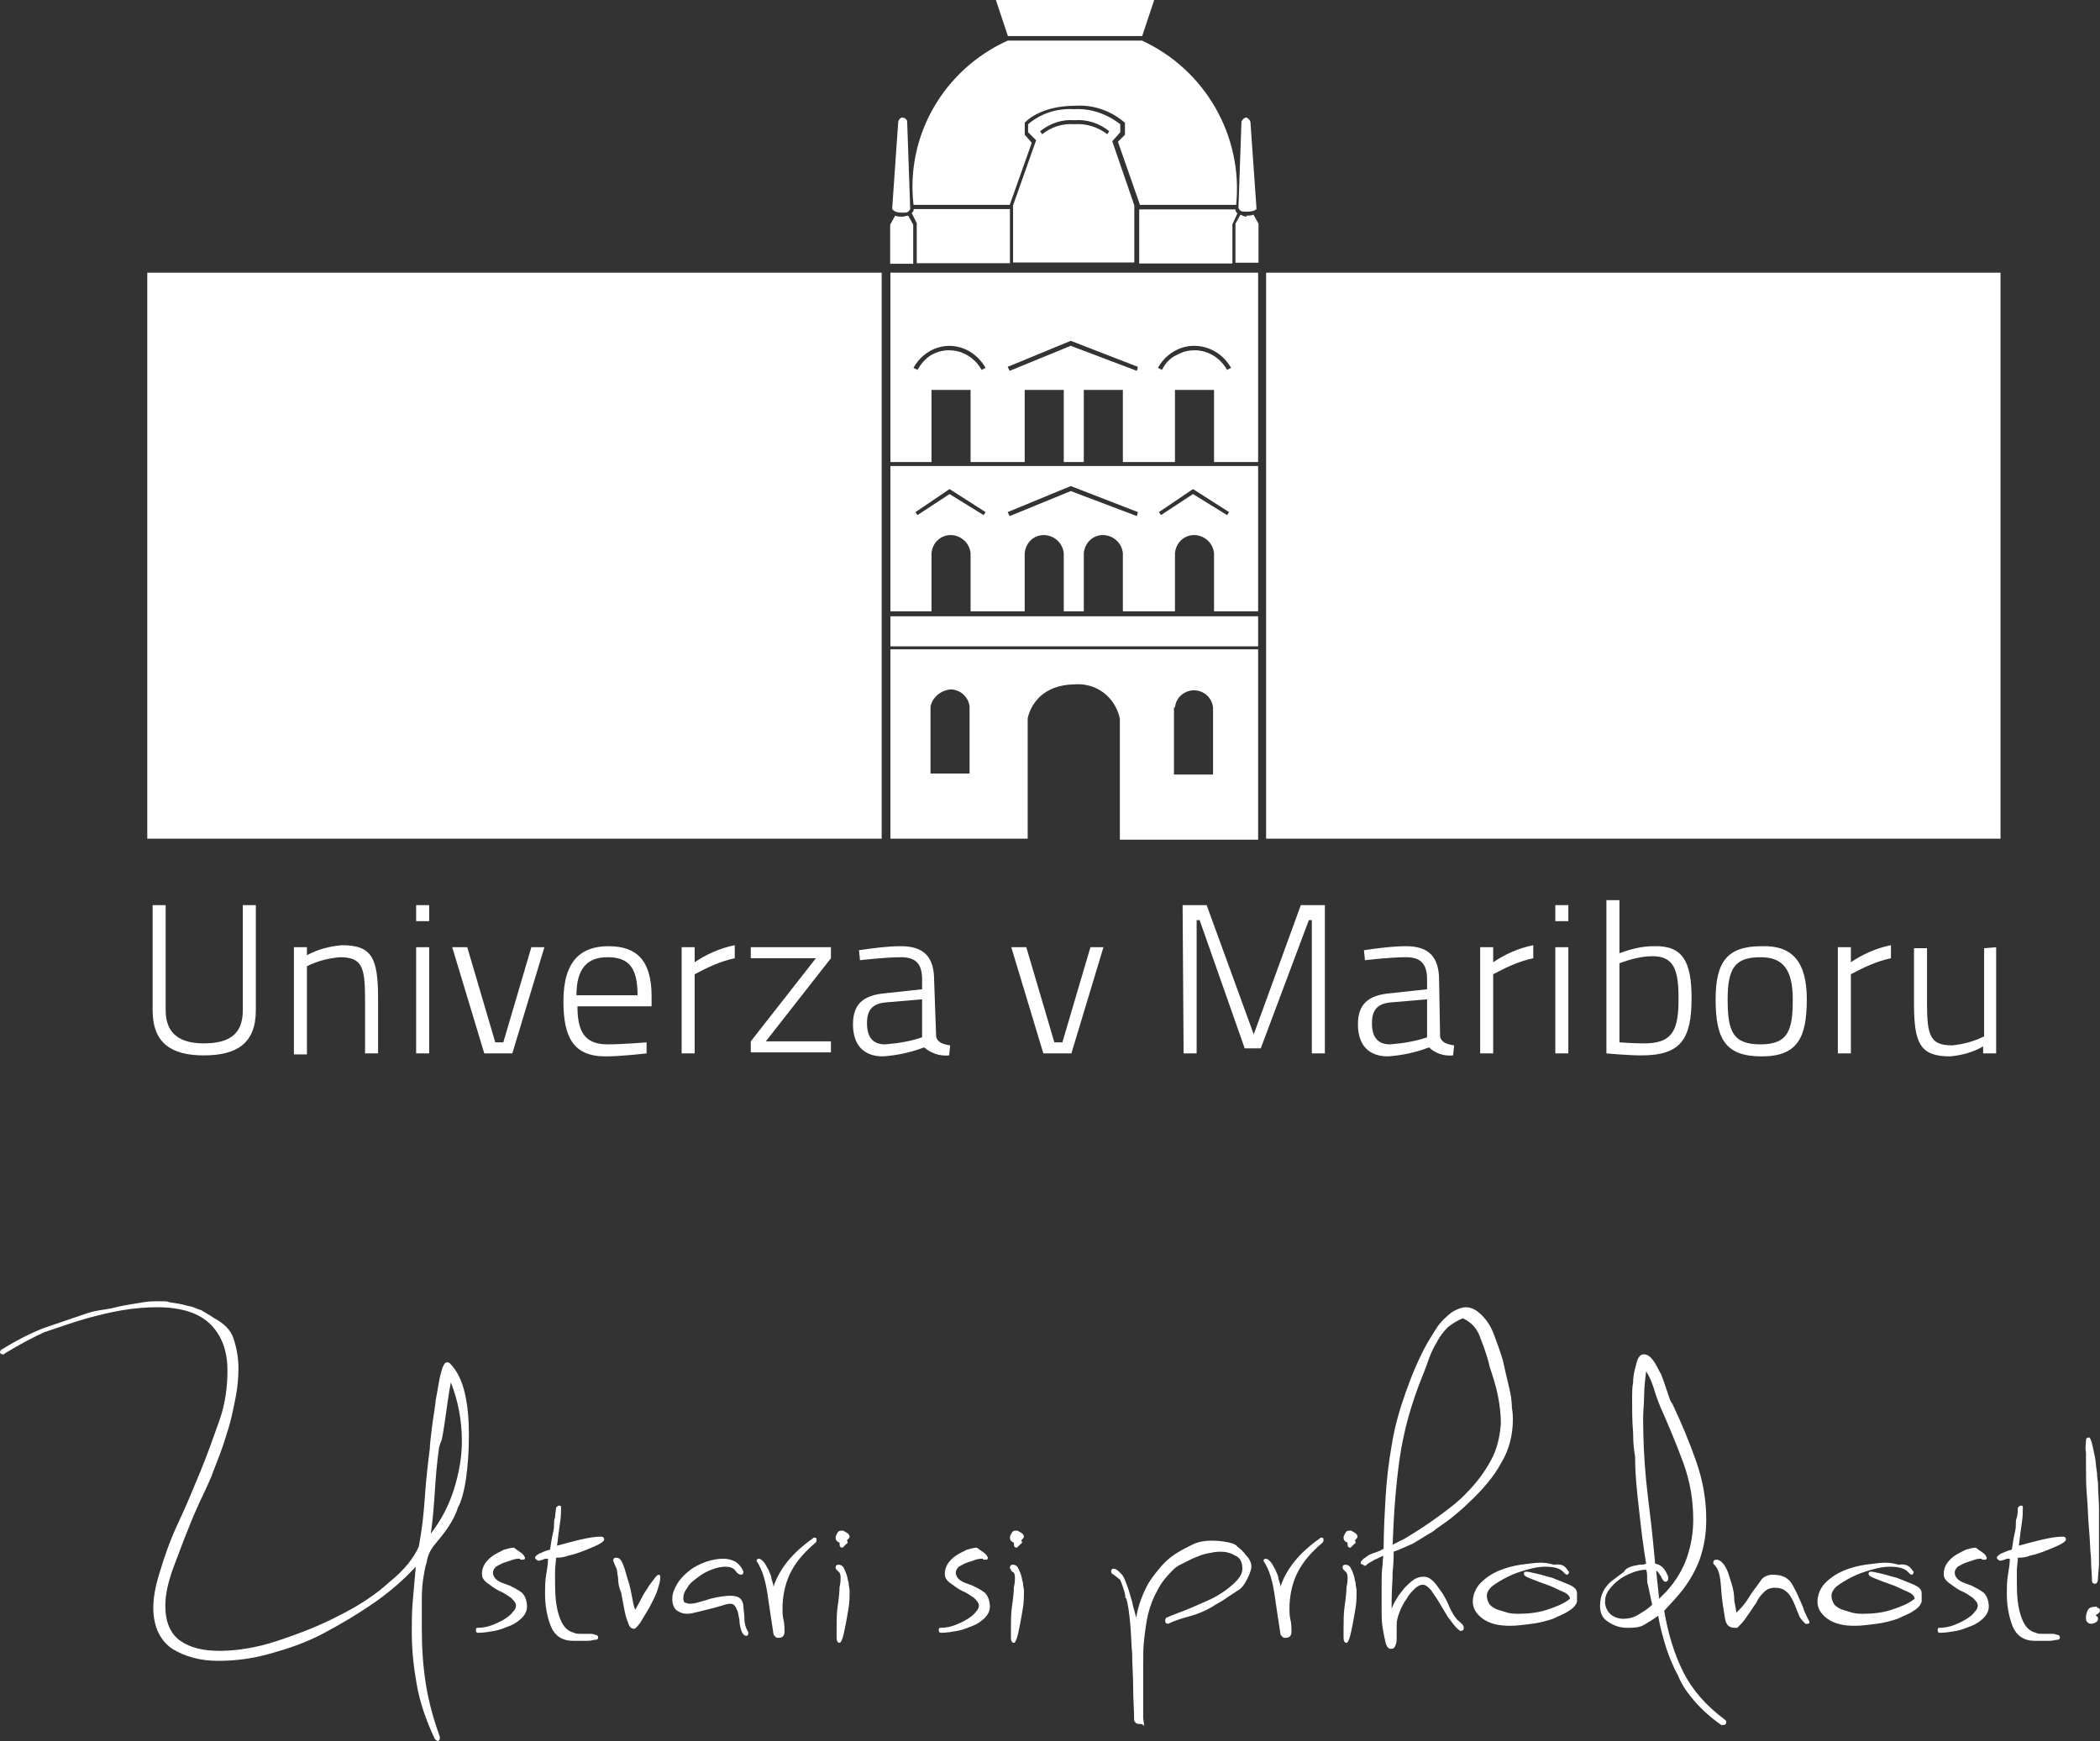
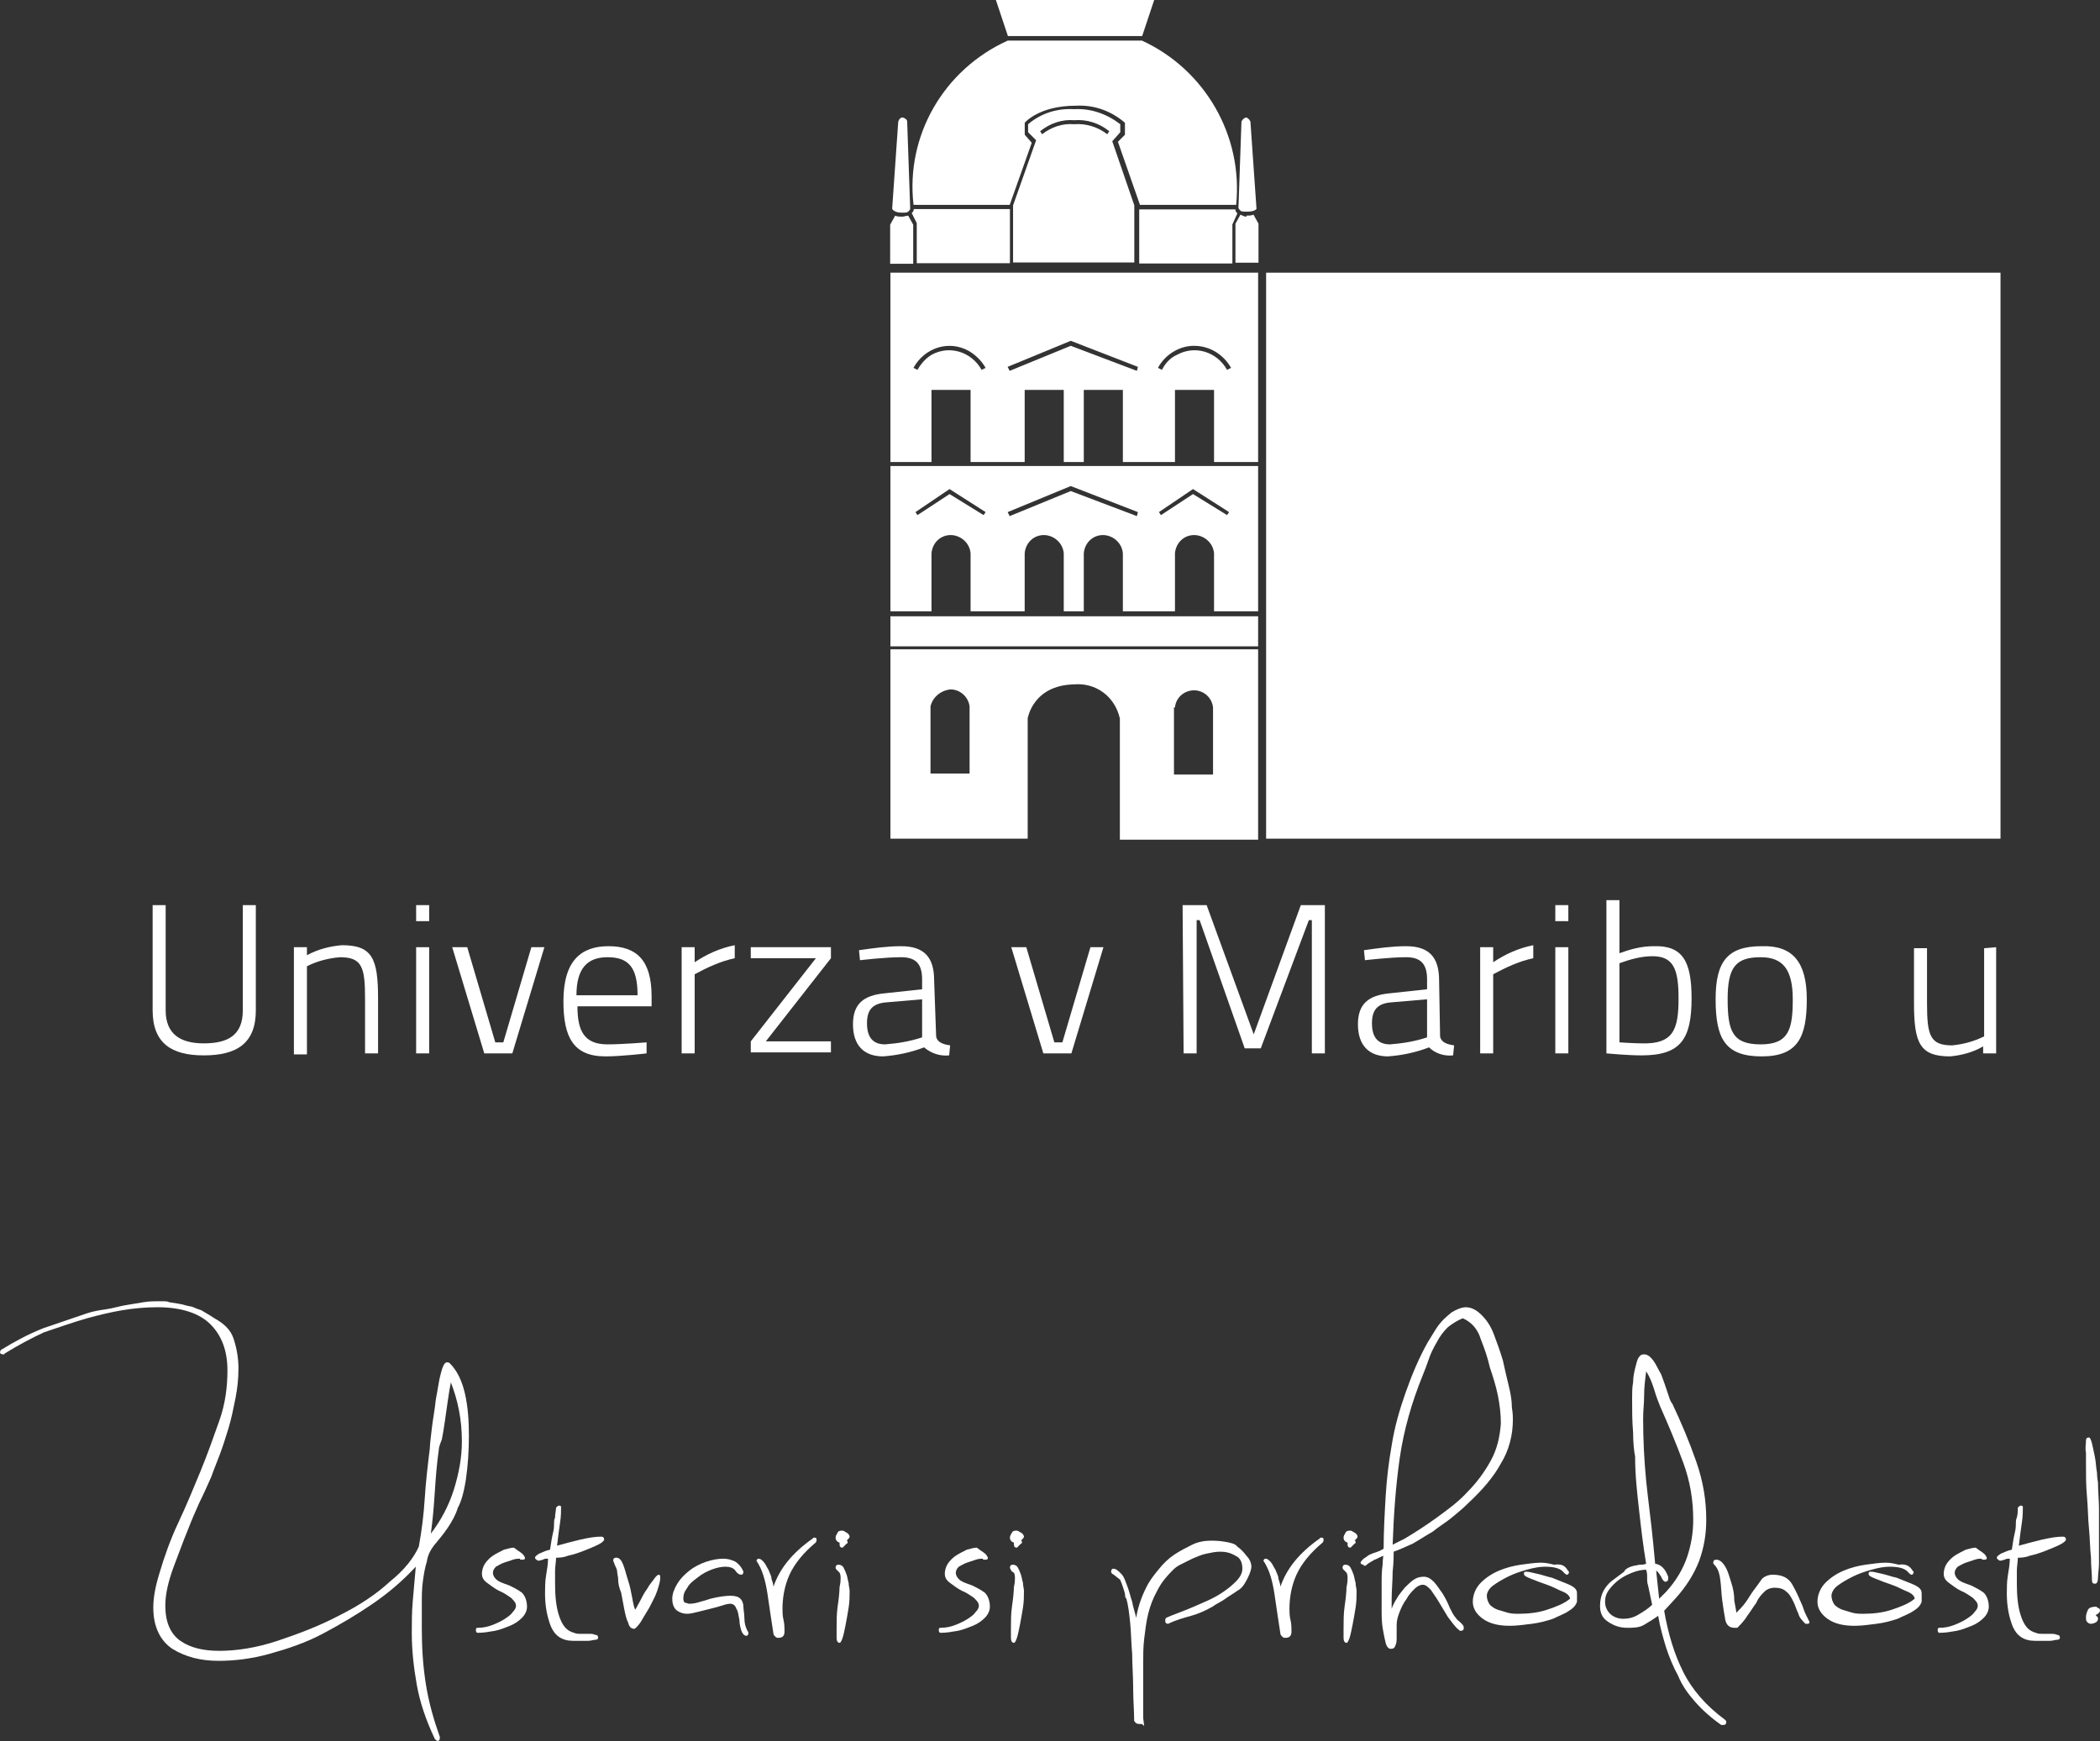
<svg xmlns="http://www.w3.org/2000/svg" version="1.1" id="Layer_1" x="0px" y="0px" viewBox="0 0 209.6 173.8" style="enable-background:new 0 0 209.6 173.8;" xml:space="preserve">
  <rect x="0" y="0" width="209.6" height="173.8" fill="#333333" stroke="none" />
  <style type="text/css">
	.st0{enable-background:new    ;}
	.st1{fill:#FFFFFF;}
</style>
  <g class="st0">
    <path class="st1" d="M0.5,135.1c0,0-0.1,0.1-0.1,0.1H0.3c-0.2,0-0.3-0.1-0.3-0.2s0.1-0.3,0.2-0.3c1.3-0.8,2.6-1.5,4.1-2.1   c1.5-0.5,2.9-1,4.4-1.5c0.6-0.2,1.2-0.3,1.9-0.4c0.7-0.1,1.3-0.3,1.9-0.4c0.6-0.1,1.2-0.2,1.8-0.3c0.6-0.1,1.1-0.1,1.5-0.1   c0.2,0,0.3,0,0.5,0c0.2,0,0.4,0,0.6,0.1c0.7,0.1,1.3,0.2,1.6,0.3c0.3,0.1,0.6,0.1,0.8,0.2c0.2,0.1,0.5,0.2,0.8,0.3   c0.3,0.2,0.7,0.4,1.3,0.8c0.9,0.5,1.6,1.1,1.9,2c0.3,0.9,0.5,1.9,0.5,3c0,1-0.1,2-0.3,3c-0.2,1-0.4,2-0.7,3c-0.3,1-0.6,1.9-0.9,2.7   c-0.3,0.8-0.6,1.5-0.8,2.1c-0.4,0.9-0.8,1.8-1.2,2.6c-0.4,0.9-0.8,1.8-1.1,2.6c-0.5,1.2-1,2.6-1.5,3.9c-0.5,1.4-0.8,2.6-0.8,3.8   c0,1.6,0.5,2.8,1.5,3.5c1,0.7,2.3,1,3.9,1c1.7,0,3.7-0.3,5.8-1c2.1-0.7,4.2-1.5,6.1-2.5c2-1,3.7-2.1,5.1-3.4   c1.5-1.2,2.4-2.4,2.9-3.5c0.3-1.6,0.5-3.3,0.6-4.9c0.1-1.6,0.3-3.3,0.5-4.9c0-0.4,0.1-1.1,0.2-2c0.1-0.9,0.3-1.9,0.4-2.9   c0.2-1,0.3-1.9,0.5-2.6c0.2-0.8,0.4-1.1,0.6-1.1c0.1,0,0.2,0,0.3,0.1c0.7,0.7,1.2,1.7,1.5,3c0.3,1.3,0.4,2.7,0.4,4.2   c0,1.6-0.1,3-0.3,4.4c-0.2,1.3-0.5,2.3-0.8,2.8c-0.2,0.7-0.6,1.4-1,2c-0.4,0.6-0.9,1.2-1.4,1.8c-0.3,0.4-0.6,0.9-0.7,1.6   c-0.2,0.6-0.3,1.3-0.4,2c-0.1,0.7-0.1,1.5-0.1,2.3c0,0.8,0,1.5,0,2.3c0,1.9,0.1,3.7,0.4,5.6c0.3,1.9,0.8,3.6,1.4,5.3v0.1   c0,0.2-0.1,0.3-0.2,0.3c-0.1,0-0.2-0.1-0.3-0.2c-0.9-1.9-1.5-3.7-1.8-5.4c-0.3-1.7-0.5-3.4-0.5-5.2c0-1,0-2.1,0.1-3.2   c0.1-1.1,0.2-2.2,0.3-3.4c-1.3,1.4-2.7,2.6-4.3,3.7c-1.6,1.1-3.3,2.1-5,3c-1.7,0.9-3.5,1.5-5.3,2c-1.8,0.5-3.5,0.7-5.1,0.7   c-1.8,0-3.3-0.4-4.6-1.2c-1.2-0.8-1.9-2.2-1.9-4.1c0-1,0.2-2.1,0.6-3.4c0.5-1.7,1.1-3.4,1.9-5.1c0.8-1.7,1.5-3.4,2.2-5.1   c0.7-1.7,1.3-3.4,1.9-5.1s0.8-3.4,0.8-5c0-2-0.6-3.5-1.7-4.6c-1.1-1.1-2.9-1.7-5.3-1.7c-1.1,0-2.3,0.1-3.5,0.3   c-1.2,0.2-2.4,0.5-3.5,0.8c-1.4,0.4-2.8,0.9-4.3,1.4C3.1,133.6,1.8,134.3,0.5,135.1z M43.8,144.7c-0.2,1.4-0.3,2.7-0.4,4.2   s-0.2,2.8-0.4,4.2c1-1.3,1.8-2.8,2.3-4.4c0.5-1.6,0.8-3.2,0.8-4.8c0-2.2-0.4-4.1-1.1-5.9c-0.1,0.5-0.2,1.1-0.3,1.8   c-0.1,0.7-0.2,1.4-0.3,2.1c-0.1,0.7-0.2,1.3-0.3,1.8C43.9,144.2,43.8,144.5,43.8,144.7z" />
    <path class="st1" d="M52.3,155.3C52.3,155.4,52.3,155.4,52.3,155.3c0,0.1,0.1,0.1,0.1,0.2c0,0.2-0.1,0.2-0.3,0.2   c-0.2,0-0.2,0-0.2-0.1c-0.2,0-0.4,0-0.7,0.1c-0.3,0.1-0.6,0.2-0.9,0.3s-0.6,0.3-0.8,0.4c-0.2,0.2-0.3,0.4-0.3,0.6   c0,0.3,0.2,0.6,0.5,0.8s0.7,0.3,1.2,0.5c0.4,0.2,0.8,0.4,1.2,0.7c0.3,0.3,0.5,0.8,0.5,1.4c0,0.4-0.2,0.8-0.5,1.1   c-0.3,0.3-0.7,0.6-1.2,0.8c-0.5,0.2-1,0.4-1.5,0.5c-0.6,0.1-1.1,0.2-1.7,0.2c-0.2,0-0.2-0.2-0.2-0.3c0-0.2,0.1-0.2,0.2-0.2   c0.5,0,1-0.1,1.5-0.3s0.9-0.4,1.2-0.6c0.3-0.2,0.6-0.4,0.8-0.7c0.2-0.2,0.3-0.4,0.3-0.6c0-0.3-0.2-0.5-0.5-0.8   c-0.3-0.2-0.7-0.5-1.2-0.7c-0.4-0.2-0.8-0.5-1.2-0.8s-0.5-0.6-0.5-0.9c0-0.3,0.1-0.7,0.3-1c0.2-0.3,0.5-0.6,0.8-0.8   c0.3-0.2,0.7-0.4,1.1-0.6c0.4-0.1,0.7-0.2,1-0.2C51.8,154.9,52.1,155,52.3,155.3z" />
    <path class="st1" d="M55.5,150.5c0.1-0.1,0.2-0.2,0.3-0.2c0.2,0,0.2,0.1,0.2,0.2c0,0.3,0,0.9-0.1,1.5c-0.1,0.7-0.2,1.4-0.3,2.3   c0.7-0.2,1.5-0.4,2.3-0.6c0.9-0.2,1.5-0.3,2.1-0.3c0.2,0,0.3,0.1,0.3,0.3c0,0.1-0.2,0.3-0.6,0.5c-0.4,0.2-0.9,0.4-1.4,0.6   c-0.5,0.2-1.1,0.4-1.6,0.5c-0.5,0.2-0.9,0.2-1.2,0.2c0,0.4-0.1,0.9-0.1,1.3c0,0.4,0,0.9,0,1.3c0,1.2,0.1,2.3,0.4,3.2   c0.3,0.9,0.7,1.5,1.5,1.7c0.2,0.1,0.4,0.1,0.6,0.1c0.3,0,0.5,0,0.8,0c0.3,0,0.5,0,0.7,0.1c0.2,0,0.3,0.1,0.3,0.3   c0,0.1-0.1,0.2-0.3,0.2c-0.2,0-0.4,0.1-0.7,0.1c-0.3,0-0.6,0-0.8,0s-0.5,0-0.7,0c-1.1,0-1.8-0.5-2.2-1.4c-0.4-1-0.6-2.1-0.6-3.3   c0-0.6,0-1.2,0.1-1.8c0.1-0.6,0.2-1.2,0.2-1.7c-0.2,0-0.4,0-0.5,0.1c-0.1,0-0.3,0.1-0.4,0.1h-0.1c-0.2-0.1-0.3-0.2-0.3-0.3   c0-0.1,0.1-0.2,0.4-0.4c0.3-0.1,0.6-0.3,1.1-0.4c0.1-0.7,0.2-1.3,0.3-1.7c0.1-0.4,0.1-0.7,0.1-0.9c0-0.2,0-0.4,0.1-0.6   C55.4,151.1,55.5,150.8,55.5,150.5z" />
    <path class="st1" d="M61.7,157.7c0-0.3-0.1-0.6-0.1-0.8c0-0.2-0.1-0.4-0.2-0.6c-0.1-0.2-0.1-0.3-0.2-0.5c0-0.2,0.1-0.3,0.3-0.3   c0.3,0,0.5,0.2,0.7,0.7c0.2,0.5,0.3,1,0.5,1.6c0.2,0.6,0.3,1.2,0.4,1.7c0.1,0.6,0.2,1,0.3,1.2c0.1-0.2,0.3-0.5,0.5-0.9   c0.2-0.4,0.4-0.8,0.7-1.2c0.2-0.4,0.5-0.7,0.7-1c0.2-0.3,0.4-0.4,0.4-0.4c0.2,0,0.2,0.1,0.2,0.3c0,0.3-0.1,0.7-0.3,1.3   c-0.2,0.6-0.5,1.1-0.8,1.7c-0.3,0.5-0.6,1-0.9,1.5c-0.3,0.4-0.5,0.6-0.6,0.6c-0.3,0-0.5-0.2-0.6-0.6c-0.2-0.4-0.3-0.9-0.4-1.4   c-0.1-0.5-0.2-1.1-0.3-1.6C61.8,158.5,61.7,158.1,61.7,157.7z" />
    <path class="st1" d="M74.2,156.9c0,0.2-0.1,0.3-0.2,0.3c-0.2,0-0.4-0.1-0.6-0.4c-0.2-0.3-0.6-0.4-1-0.4c-0.4,0-0.9,0.1-1.4,0.3   c-0.5,0.2-0.9,0.4-1.4,0.8c-0.4,0.3-0.8,0.6-1,1c-0.3,0.4-0.4,0.7-0.4,1.1c0,0.2,0.1,0.4,0.2,0.4c0.1,0,0.3,0.1,0.4,0.1   c0.4,0,0.8-0.1,1.1-0.2c0.4-0.1,0.7-0.2,1-0.3c0.8-0.2,1.5-0.3,2-0.3c0.5,0,0.8,0.1,1,0.3c0.2,0.2,0.3,0.5,0.3,0.8   c0,0.3,0.1,0.7,0.1,1.2c0,0.4,0.1,0.8,0.3,1.2c0,0,0.1,0.1,0.1,0.2c0,0.2-0.1,0.3-0.2,0.3c-0.2,0-0.4-0.2-0.5-0.5   c-0.1-0.3-0.2-0.7-0.2-1.1c-0.1-0.4-0.1-0.8-0.3-1.1c-0.1-0.3-0.3-0.5-0.6-0.5c-0.3,0-0.6,0.1-0.9,0.2c-0.3,0.1-0.7,0.2-1.1,0.3   c-0.4,0.1-0.8,0.2-1.2,0.3c-0.4,0.1-0.8,0.2-1.1,0.2c-0.4,0-0.7-0.1-1-0.3c-0.3-0.2-0.5-0.6-0.5-1.2c0-0.5,0.2-1,0.5-1.5   c0.3-0.5,0.7-0.9,1.2-1.3c0.5-0.4,1.1-0.7,1.7-0.9c0.6-0.2,1.2-0.3,1.7-0.3c0.4,0,0.8,0.1,1.2,0.3C73.7,156.1,74,156.4,74.2,156.9   L74.2,156.9z" />
    <path class="st1" d="M75.5,155.9c0-0.2,0.1-0.3,0.2-0.3c0.2,0,0.3,0.1,0.5,0.3c0.2,0.2,0.3,0.5,0.5,0.8c0.1,0.3,0.3,0.6,0.3,0.9   c0.1,0.3,0.2,0.6,0.2,0.8c0.6-1.8,1.9-3.4,3.9-4.8l0.1-0.1h0.1c0.2,0,0.2,0.1,0.2,0.2c0,0.1,0,0.2-0.1,0.3c-1.2,1-2.1,2.1-2.6,3.2   c-0.5,1.1-0.7,2.3-0.7,3.4c0,0.3,0,0.7,0.1,1.1c0.1,0.4,0.1,0.8,0.1,1.2c0,0.4-0.2,0.6-0.6,0.6c-0.1,0-0.2,0-0.3-0.1   c-0.1-0.1-0.2-0.2-0.2-0.3c-0.2-1.3-0.4-2.6-0.6-4c-0.2-1.3-0.5-2.4-1.1-3.3V155.9z" />
    <path class="st1" d="M84.3,154.3c-0.1,0.1-0.2,0.2-0.2,0.2c-0.2,0-0.3-0.1-0.3-0.3V154c-0.3-0.1-0.4-0.3-0.4-0.5   c0-0.2,0.1-0.3,0.2-0.5c0.1-0.2,0.3-0.2,0.5-0.2c0.1,0,0.2,0.1,0.4,0.2c0.2,0.1,0.3,0.3,0.3,0.4c0,0.1-0.1,0.2-0.3,0.4   c0,0,0.1,0,0.1,0.1c0,0.1,0,0.2-0.1,0.2L84.3,154.3z M83.5,156.7c-0.1-0.1-0.1-0.2-0.1-0.2c0-0.2,0.1-0.3,0.3-0.3   c0.2,0,0.4,0.1,0.5,0.3c0.1,0.2,0.2,0.4,0.3,0.7c0.1,0.3,0.1,0.5,0.2,0.8c0,0.3,0.1,0.6,0.1,0.8c0,0.5,0,1.1-0.1,1.7   c-0.1,0.6-0.2,1.2-0.3,1.7c-0.1,0.5-0.2,1-0.3,1.3c-0.1,0.3-0.2,0.5-0.3,0.5c-0.2,0-0.3-0.2-0.3-0.5c0-0.3,0-0.7,0-0.9   c0-0.7,0-1.5,0.1-2.2c0.1-0.7,0.2-1.4,0.2-2.2v0.3c0-0.2,0.1-0.4,0.1-0.9c0-0.2,0-0.4-0.1-0.6C83.7,156.9,83.6,156.8,83.5,156.7z" />
    <path class="st1" d="M98.5,155.3C98.5,155.4,98.5,155.4,98.5,155.3c0,0.1,0.1,0.1,0.1,0.2c0,0.2-0.1,0.2-0.3,0.2   c-0.2,0-0.2,0-0.2-0.1c-0.2,0-0.4,0-0.7,0.1c-0.3,0.1-0.6,0.2-0.9,0.3s-0.6,0.3-0.8,0.4c-0.2,0.2-0.3,0.4-0.3,0.6   c0,0.3,0.2,0.6,0.5,0.8s0.7,0.3,1.2,0.5c0.4,0.2,0.8,0.4,1.2,0.7c0.3,0.3,0.5,0.8,0.5,1.4c0,0.4-0.2,0.8-0.5,1.1   c-0.3,0.3-0.7,0.6-1.2,0.8c-0.5,0.2-1,0.4-1.5,0.5c-0.6,0.1-1.1,0.2-1.7,0.2c-0.2,0-0.2-0.2-0.2-0.3c0-0.2,0.1-0.2,0.2-0.2   c0.5,0,1-0.1,1.5-0.3s0.9-0.4,1.2-0.6c0.3-0.2,0.6-0.4,0.8-0.7c0.2-0.2,0.3-0.4,0.3-0.6c0-0.3-0.2-0.5-0.5-0.8   c-0.3-0.2-0.7-0.5-1.2-0.7c-0.4-0.2-0.8-0.5-1.2-0.8s-0.5-0.6-0.5-0.9c0-0.3,0.1-0.7,0.3-1c0.2-0.3,0.5-0.6,0.8-0.8   c0.3-0.2,0.7-0.4,1.1-0.6c0.4-0.1,0.7-0.2,1-0.2C98,154.9,98.3,155,98.5,155.3z" />
    <path class="st1" d="M101.7,154.3c-0.1,0.1-0.2,0.2-0.2,0.2c-0.2,0-0.3-0.1-0.3-0.3V154c-0.3-0.1-0.4-0.3-0.4-0.5   c0-0.2,0.1-0.3,0.2-0.5c0.1-0.2,0.3-0.2,0.5-0.2c0.1,0,0.2,0.1,0.4,0.2c0.2,0.1,0.3,0.3,0.3,0.4c0,0.1-0.1,0.2-0.3,0.4   c0,0,0.1,0,0.1,0.1c0,0.1,0,0.2-0.1,0.2L101.7,154.3z M100.9,156.7c-0.1-0.1-0.1-0.2-0.1-0.2c0-0.2,0.1-0.3,0.3-0.3   c0.2,0,0.4,0.1,0.5,0.3c0.1,0.2,0.2,0.4,0.3,0.7c0.1,0.3,0.1,0.5,0.2,0.8c0,0.3,0.1,0.6,0.1,0.8c0,0.5,0,1.1-0.1,1.7   c-0.1,0.6-0.2,1.2-0.3,1.7c-0.1,0.5-0.2,1-0.3,1.3c-0.1,0.3-0.2,0.5-0.3,0.5c-0.2,0-0.3-0.2-0.3-0.5c0-0.3,0-0.7,0-0.9   c0-0.7,0-1.5,0.1-2.2c0.1-0.7,0.2-1.4,0.2-2.2v0.3c0-0.2,0.1-0.4,0.1-0.9c0-0.2,0-0.4-0.1-0.6C101,156.9,100.9,156.8,100.9,156.7z" />
    <path class="st1" d="M111,157.1c-0.1-0.1-0.1-0.2-0.1-0.2c0-0.2,0.1-0.3,0.2-0.3c0.3,0,0.5,0.2,0.8,0.5s0.4,0.7,0.6,1.2   c0.2,0.5,0.3,1,0.5,1.6c0.1,0.6,0.3,1.1,0.4,1.6c0.2-1.2,0.6-2.3,1.2-3.4c0.3-0.5,0.6-0.9,1.1-1.5c0.4-0.5,0.9-1,1.5-1.4   c0.6-0.4,1.2-0.7,1.8-1c0.6-0.3,1.3-0.4,1.9-0.4c0.2,0,0.7,0,1.3,0.1c0.6,0.1,1.1,0.2,1.3,0.5c0.3,0.2,0.6,0.5,0.9,0.9   c0.3,0.3,0.5,0.7,0.5,1.1c0,0.2-0.1,0.6-0.4,1.2s-0.6,1-1,1.2c-0.4,0.3-0.8,0.5-1.2,0.8c-0.4,0.3-0.9,0.5-1.3,0.8   c-0.7,0.4-1.4,0.7-2.1,0.9c-0.7,0.2-1.5,0.4-2.3,0.8c-0.2,0-0.3-0.1-0.3-0.3c0-0.1,0-0.2,0.1-0.3c0.2-0.1,0.7-0.3,1.5-0.6   s1.7-0.7,2.6-1.1c0.9-0.4,1.7-0.9,2.4-1.5c0.7-0.6,1.1-1.1,1.1-1.7c0-0.6-0.2-1.1-0.7-1.3c-0.5-0.3-1-0.4-1.5-0.4   c-0.5,0-0.9,0.1-1.4,0.2c-0.5,0.1-0.9,0.3-1.4,0.5c-0.4,0.2-0.8,0.4-1.2,0.6c-0.4,0.2-0.6,0.4-0.8,0.6c-0.6,0.6-1.1,1.2-1.5,2   c-0.4,0.7-0.7,1.5-0.9,2.3c-0.2,0.8-0.3,1.7-0.4,2.5s-0.1,1.7-0.1,2.6c0,0.7,0,1.4,0,2.1c0,0.7,0,1.3,0,2v1.2l0.1,0.8   c-0.1-0.1-0.2-0.2-0.3-0.2h-0.2c-0.2,0-0.4-0.1-0.4-0.2l-0.1-0.1c0-1-0.1-2.1-0.1-3.3c0-1.2-0.1-2.3-0.1-3.4   c-0.1-1.1-0.1-2.1-0.2-3.1c-0.1-1-0.2-1.8-0.4-2.5v0.1c0,0-0.1-0.1-0.1-0.3c0-0.2-0.1-0.5-0.2-0.8c-0.1-0.3-0.2-0.6-0.3-0.8   C111.4,157.4,111.2,157.2,111,157.1z" />
    <path class="st1" d="M126.1,155.9c0-0.2,0.1-0.3,0.2-0.3c0.2,0,0.3,0.1,0.5,0.3c0.2,0.2,0.3,0.5,0.5,0.8c0.1,0.3,0.3,0.6,0.3,0.9   c0.1,0.3,0.2,0.6,0.2,0.8c0.6-1.8,1.9-3.4,3.9-4.8l0.1-0.1h0.1c0.2,0,0.2,0.1,0.2,0.2c0,0.1,0,0.2-0.1,0.3c-1.2,1-2.1,2.1-2.6,3.2   c-0.5,1.1-0.7,2.3-0.7,3.4c0,0.3,0,0.7,0.1,1.1c0.1,0.4,0.1,0.8,0.1,1.2c0,0.4-0.2,0.6-0.6,0.6c-0.1,0-0.2,0-0.3-0.1   c-0.1-0.1-0.2-0.2-0.2-0.3c-0.2-1.3-0.4-2.6-0.6-4c-0.2-1.3-0.5-2.4-1.1-3.3V155.9z" />
    <path class="st1" d="M135,154.3c-0.1,0.1-0.2,0.2-0.2,0.2c-0.2,0-0.3-0.1-0.3-0.3V154c-0.3-0.1-0.4-0.3-0.4-0.5   c0-0.2,0.1-0.3,0.2-0.5c0.1-0.2,0.3-0.2,0.5-0.2c0.1,0,0.2,0.1,0.4,0.2c0.2,0.1,0.3,0.3,0.3,0.4c0,0.1-0.1,0.2-0.3,0.4   c0,0,0.1,0,0.1,0.1c0,0.1,0,0.2-0.1,0.2L135,154.3z M134.1,156.7c-0.1-0.1-0.1-0.2-0.1-0.2c0-0.2,0.1-0.3,0.3-0.3   c0.2,0,0.4,0.1,0.5,0.3c0.1,0.2,0.2,0.4,0.3,0.7c0.1,0.3,0.1,0.5,0.2,0.8c0,0.3,0.1,0.6,0.1,0.8c0,0.5,0,1.1-0.1,1.7   c-0.1,0.6-0.2,1.2-0.3,1.7c-0.1,0.5-0.2,1-0.3,1.3c-0.1,0.3-0.2,0.5-0.3,0.5c-0.2,0-0.3-0.2-0.3-0.5c0-0.3,0-0.7,0-0.9   c0-0.7,0-1.5,0.1-2.2c0.1-0.7,0.2-1.4,0.2-2.2v0.3c0-0.2,0.1-0.4,0.1-0.9c0-0.2,0-0.4-0.1-0.6C134.3,156.9,134.2,156.8,134.1,156.7   z" />
    <path class="st1" d="M136.1,156.2c-0.2,0-0.3-0.1-0.3-0.2c0-0.1,0.1-0.2,0.3-0.4c0.2-0.1,0.4-0.3,0.6-0.4s0.5-0.2,0.8-0.3   c0.3-0.1,0.4-0.2,0.6-0.3c0-1.7,0.1-3.5,0.2-5.2c0.1-1.7,0.3-3.4,0.6-5.1c0.3-1.9,0.8-3.6,1.4-5.3c0.6-1.7,1.3-3.4,2.2-5l0.8-1.3   c0.5-0.8,1.1-1.3,1.6-1.7c0.5-0.3,1-0.5,1.4-0.5c0.6,0,1.1,0.3,1.6,0.8c0.5,0.5,0.9,1.1,1.2,1.9c0.3,0.8,0.6,1.6,0.9,2.6   c0.2,0.9,0.4,1.8,0.6,2.6c0.2,0.8,0.3,1.5,0.3,2.1c0.1,0.6,0.1,1,0.1,1.2c0,1.6-0.4,3.1-1.2,4.4c-0.7,1.3-1.8,2.6-3.3,4   c-0.5,0.5-1,0.9-1.6,1.4c-0.6,0.5-1.3,0.9-1.9,1.4c-0.7,0.4-1.3,0.8-2,1.2c-0.7,0.3-1.3,0.6-1.9,0.8v0.3v-0.5v0.4   c0,0.3,0,0.9-0.1,1.8c0,0.9-0.1,1.8-0.1,2.8v0.9c0.1-0.3,0.3-0.7,0.5-1c0.2-0.4,0.5-0.7,0.8-1.1c0.3-0.3,0.6-0.6,0.9-0.8   c0.3-0.2,0.6-0.3,1-0.3s0.7,0.2,1,0.5c0.3,0.3,0.6,0.8,0.9,1.2c0.3,0.5,0.5,0.9,0.7,1.4c0.2,0.4,0.4,0.8,0.6,1   c0.1,0.2,0.3,0.3,0.5,0.5c0.2,0.2,0.3,0.3,0.3,0.5c0,0.2-0.1,0.3-0.3,0.3c-0.1,0-0.1,0-0.2-0.1c-0.4-0.3-0.7-0.8-1.1-1.3   c-0.3-0.5-0.6-1-0.9-1.5c-0.3-0.5-0.6-0.9-0.8-1.2c-0.3-0.3-0.5-0.5-0.8-0.5c-0.2,0-0.5,0.1-0.8,0.4c-0.3,0.3-0.6,0.6-0.8,1   c-0.3,0.4-0.5,0.8-0.7,1.3c-0.2,0.5-0.3,0.9-0.3,1.3c0,0.2,0,0.4,0,0.6c0,0.2,0,0.4,0,0.6c0,0.3,0,0.6-0.1,0.8   c-0.1,0.3-0.2,0.4-0.5,0.4c-0.2,0-0.4-0.2-0.5-0.6c-0.1-0.4-0.2-0.9-0.3-1.5c-0.1-0.6-0.1-1.3-0.1-2c0-0.7,0-1.4,0-2.1   c0-0.9,0-1.6,0.1-2.2c0-0.6,0.1-1,0.1-1.1v0.8v-0.6c-0.3,0.1-0.6,0.3-0.9,0.4c-0.3,0.2-0.6,0.3-0.9,0.6H136.1z M142,137.3   c-1.1,2.7-1.9,5.5-2.3,8.3c-0.4,2.8-0.6,5.7-0.7,8.6c0.2-0.1,0.4-0.2,0.6-0.3c0.2-0.1,0.4-0.2,0.6-0.3c1-0.6,2.1-1.3,3.2-2.1   c1.1-0.8,2.2-1.6,3.1-2.6c0.9-0.9,1.7-2,2.3-3.1c0.6-1.1,0.9-2.3,1-3.7c0-0.9-0.1-1.8-0.3-2.8c-0.2-1-0.5-1.9-0.8-2.8   c-0.2-0.9-0.5-1.8-0.9-2.8c-0.3-1-0.9-1.7-1.8-2.1c-0.5,0.2-1,0.5-1.5,0.9c-0.4,0.4-0.8,0.9-1.1,1.5c-0.3,0.5-0.6,1.1-0.8,1.7   C142.4,136.3,142.2,136.8,142,137.3z" />
    <path class="st1" d="M156.5,156.8c0,0,0.1,0.1,0.1,0.1c0,0.2-0.1,0.3-0.2,0.3c-0.1,0-0.2-0.1-0.3-0.2c-0.3-0.4-0.9-0.6-1.9-0.6   c-0.5,0-1.1,0.1-1.8,0.3c-0.7,0.2-1.3,0.4-1.9,0.7s-1.1,0.6-1.5,0.9c-0.4,0.3-0.6,0.7-0.6,1c0,0.3,0.1,0.6,0.3,0.9   c0.2,0.2,0.5,0.4,0.8,0.5c0.3,0.1,0.7,0.2,1,0.3c0.4,0.1,0.7,0.1,1.1,0.1c0.9,0,1.9-0.1,2.8-0.4c0.9-0.3,1.7-0.6,2.3-1.1   c0-0.2-0.2-0.5-0.7-0.7c-0.5-0.2-1-0.5-1.6-0.7c-0.6-0.2-1.1-0.4-1.6-0.6c-0.5-0.2-0.7-0.3-0.7-0.5c0-0.2,0.1-0.2,0.3-0.2   c0.2,0,0.5,0.1,1,0.2c0.5,0.1,1,0.3,1.5,0.4c0.5,0.2,1,0.4,1.5,0.6c0.5,0.2,0.8,0.4,0.9,0.6c0.1,0.1,0.1,0.3,0.1,0.6   c0,0.3,0,0.5,0,0.6c-0.1,0.3-0.3,0.6-0.8,0.9c-0.4,0.3-1,0.5-1.6,0.8c-0.6,0.2-1.3,0.4-2.1,0.5c-0.8,0.1-1.5,0.2-2.2,0.2   c-1.1,0-2-0.2-2.7-0.7c-0.7-0.5-1-1.1-1-1.7c0-0.7,0.3-1.4,0.8-1.9c0.5-0.5,1.1-0.9,1.8-1.2c0.7-0.3,1.5-0.5,2.2-0.6   c0.8-0.1,1.4-0.2,2-0.2c0.5,0,0.9,0.1,1.3,0.2C155.9,156.1,156.2,156.3,156.5,156.8z" />
    <path class="st1" d="M163.1,156.3c0.2,0,0.4-0.1,0.6-0.1c0.2,0,0.4,0,0.6-0.1c-0.3-1.8-0.5-3.5-0.7-5.3c-0.2-1.8-0.4-3.5-0.4-5.4   c-0.1-0.5-0.2-1.3-0.2-2.4c-0.1-1.1-0.1-2.3-0.1-3.4c0-0.5,0-1.1,0.1-1.6c0-0.5,0.1-1,0.2-1.4c0.1-0.4,0.2-0.8,0.3-1   c0.2-0.3,0.3-0.4,0.6-0.4c0.3,0,0.6,0.2,0.9,0.6c0.3,0.4,0.5,0.9,0.8,1.4c0.2,0.5,0.4,1.1,0.6,1.7c0.2,0.6,0.3,1,0.5,1.2   c0.9,1.9,1.7,3.8,2.4,5.8c0.7,2,1,3.9,1,5.8c0,1.4-0.2,2.7-0.7,4.1c-0.5,1.3-1.3,2.6-2.4,3.8l-1.1,1.2c0.4,2.3,1,4.3,1.9,6.1   c0.9,1.8,2.3,3.4,4.2,4.8c0.1,0.1,0.1,0.2,0.1,0.2c0,0.2-0.1,0.3-0.3,0.3h-0.2c-1-0.7-1.9-1.5-2.6-2.3c-0.7-0.8-1.3-1.6-1.7-2.6   c-0.5-0.9-0.9-1.9-1.2-2.8c-0.3-1-0.6-2-0.8-3.2c-0.4,0.3-0.9,0.6-1.4,0.9s-1.1,0.3-1.7,0.3c-0.7,0-1.3-0.2-1.9-0.6   c-0.6-0.4-0.8-0.9-0.8-1.6c0-0.5,0.1-1,0.3-1.4c0.2-0.4,0.5-0.8,0.9-1.1c0.4-0.3,0.8-0.6,1.2-0.9   C162.2,156.6,162.7,156.4,163.1,156.3z M164.5,158.3c-0.1-0.3-0.1-0.5-0.1-0.8c0-0.3,0-0.5-0.1-0.8c-0.4,0-0.9,0.1-1.4,0.3   c-0.5,0.2-0.9,0.4-1.3,0.7c-0.4,0.3-0.7,0.6-1,1c-0.3,0.4-0.4,0.8-0.4,1.2c0,0.5,0.2,0.9,0.5,1.2s0.8,0.5,1.3,0.5   c0.5,0,1-0.1,1.5-0.4c0.5-0.3,1-0.6,1.4-1L164.5,158.3z M166.5,157.6c0,0.2-0.1,0.3-0.3,0.3c-0.1,0-0.3-0.2-0.4-0.5   c-0.2-0.3-0.3-0.5-0.5-0.6l0.3,2.8l0.7-0.7c1-1.1,1.7-2.3,2.1-3.5c0.4-1.2,0.6-2.4,0.6-3.7c0-1.9-0.3-3.8-1-5.7   c-0.7-1.9-1.5-3.8-2.3-5.6c-0.2-0.5-0.4-1-0.6-1.7c-0.2-0.6-0.4-1.2-0.8-1.8c-0.1,0.8-0.2,1.6-0.2,2.4c0,0.8-0.1,1.5-0.1,2.3   c0,2.1,0.1,4.1,0.3,6.2c0.2,2,0.5,4.1,0.7,6.2l0.2,2.1c0.6,0.1,1,0.5,1.3,1.3V157.6z" />
    <path class="st1" d="M171.1,156.2c-0.1-0.1-0.1-0.1-0.1-0.2c0-0.2,0.1-0.3,0.3-0.3c0.3,0,0.6,0.2,0.9,0.7s0.4,1,0.6,1.6   c0.2,0.6,0.3,1.2,0.3,1.8c0.1,0.6,0.2,1,0.2,1.2c0.3-0.3,0.6-0.6,0.9-1c0.3-0.4,0.5-0.8,0.8-1.2c0.3-0.4,0.6-0.8,0.8-1.1   s0.7-0.5,1.1-0.5c1,0,1.6,0.3,2,1c0.4,0.7,0.7,1.4,1,2.1c0.1,0.3,0.2,0.6,0.4,1c0.2,0.4,0.3,0.6,0.3,0.6c0,0.2-0.1,0.2-0.2,0.2   h-0.2c-0.3-0.3-0.6-0.6-0.7-1c-0.2-0.4-0.3-0.8-0.5-1.2c-0.2-0.4-0.4-0.8-0.7-1c-0.3-0.3-0.7-0.4-1.2-0.4c-0.3,0-0.7,0.1-1,0.4   s-0.6,0.6-0.8,1.1c-0.3,0.4-0.6,0.9-0.9,1.3c-0.3,0.5-0.7,0.9-1,1.2h-0.3c-0.5,0-0.8-0.3-0.9-0.8c-0.1-0.5-0.2-1.2-0.3-1.9   c-0.1-0.7-0.1-1.4-0.2-2.1C171.6,156.9,171.4,156.5,171.1,156.2z" />
    <path class="st1" d="M190.9,156.8c0,0,0.1,0.1,0.1,0.1c0,0.2-0.1,0.3-0.2,0.3c-0.1,0-0.2-0.1-0.3-0.2c-0.3-0.4-0.9-0.6-1.9-0.6   c-0.5,0-1.1,0.1-1.8,0.3c-0.7,0.2-1.3,0.4-1.9,0.7s-1.1,0.6-1.5,0.9c-0.4,0.3-0.6,0.7-0.6,1c0,0.3,0.1,0.6,0.3,0.9   c0.2,0.2,0.5,0.4,0.8,0.5c0.3,0.1,0.7,0.2,1,0.3c0.4,0.1,0.7,0.1,1.1,0.1c0.9,0,1.9-0.1,2.8-0.4c0.9-0.3,1.7-0.6,2.3-1.1   c0-0.2-0.2-0.5-0.7-0.7c-0.5-0.2-1-0.5-1.6-0.7c-0.6-0.2-1.1-0.4-1.6-0.6c-0.5-0.2-0.7-0.3-0.7-0.5c0-0.2,0.1-0.2,0.3-0.2   c0.2,0,0.5,0.1,1,0.2c0.5,0.1,1,0.3,1.5,0.4c0.5,0.2,1,0.4,1.5,0.6c0.5,0.2,0.8,0.4,0.9,0.6c0.1,0.1,0.1,0.3,0.1,0.6   c0,0.3,0,0.5,0,0.6c-0.1,0.3-0.3,0.6-0.8,0.9c-0.4,0.3-1,0.5-1.6,0.8c-0.6,0.2-1.3,0.4-2.1,0.5c-0.8,0.1-1.5,0.2-2.2,0.2   c-1.1,0-2-0.2-2.7-0.7c-0.7-0.5-1-1.1-1-1.7c0-0.7,0.3-1.4,0.8-1.9c0.5-0.5,1.1-0.9,1.8-1.2c0.7-0.3,1.5-0.5,2.2-0.6   c0.8-0.1,1.4-0.2,2-0.2c0.5,0,0.9,0.1,1.3,0.2C190.2,156.1,190.6,156.3,190.9,156.8z" />
    <path class="st1" d="M198.2,155.3C198.2,155.4,198.2,155.4,198.2,155.3c0,0.1,0.1,0.1,0.1,0.2c0,0.2-0.1,0.2-0.3,0.2   c-0.2,0-0.2,0-0.2-0.1c-0.2,0-0.4,0-0.7,0.1c-0.3,0.1-0.6,0.2-0.9,0.3s-0.6,0.3-0.8,0.4c-0.2,0.2-0.3,0.4-0.3,0.6   c0,0.3,0.2,0.6,0.5,0.8s0.7,0.3,1.2,0.5c0.4,0.2,0.8,0.4,1.2,0.7c0.3,0.3,0.5,0.8,0.5,1.4c0,0.4-0.2,0.8-0.5,1.1   c-0.3,0.3-0.7,0.6-1.2,0.8c-0.5,0.2-1,0.4-1.5,0.5c-0.6,0.1-1.1,0.2-1.7,0.2c-0.2,0-0.2-0.2-0.2-0.3c0-0.2,0.1-0.2,0.2-0.2   c0.5,0,1-0.1,1.5-0.3s0.9-0.4,1.2-0.6c0.3-0.2,0.6-0.4,0.8-0.7c0.2-0.2,0.3-0.4,0.3-0.6c0-0.3-0.2-0.5-0.5-0.8   c-0.3-0.2-0.7-0.5-1.2-0.7c-0.4-0.2-0.8-0.5-1.2-0.8s-0.5-0.6-0.5-0.9c0-0.3,0.1-0.7,0.3-1c0.2-0.3,0.5-0.6,0.8-0.8   c0.3-0.2,0.7-0.4,1.1-0.6c0.4-0.1,0.7-0.2,1-0.2C197.7,154.9,198,155,198.2,155.3z" />
    <path class="st1" d="M201.4,150.5c0.1-0.1,0.2-0.2,0.3-0.2c0.2,0,0.2,0.1,0.2,0.2c0,0.3,0,0.9-0.1,1.5c-0.1,0.7-0.2,1.4-0.3,2.3   c0.7-0.2,1.5-0.4,2.3-0.6c0.9-0.2,1.5-0.3,2.1-0.3c0.2,0,0.3,0.1,0.3,0.3c0,0.1-0.2,0.3-0.6,0.5c-0.4,0.2-0.9,0.4-1.4,0.6   c-0.5,0.2-1.1,0.4-1.6,0.5c-0.5,0.2-0.9,0.2-1.2,0.2c0,0.4-0.1,0.9-0.1,1.3c0,0.4,0,0.9,0,1.3c0,1.2,0.1,2.3,0.4,3.2   c0.3,0.9,0.7,1.5,1.5,1.7c0.2,0.1,0.4,0.1,0.6,0.1c0.3,0,0.5,0,0.8,0c0.3,0,0.5,0,0.7,0.1c0.2,0,0.3,0.1,0.3,0.3   c0,0.1-0.1,0.2-0.3,0.2c-0.2,0-0.4,0.1-0.7,0.1c-0.3,0-0.6,0-0.8,0s-0.5,0-0.7,0c-1.1,0-1.8-0.5-2.2-1.4c-0.4-1-0.6-2.1-0.6-3.3   c0-0.6,0-1.2,0.1-1.8c0.1-0.6,0.2-1.2,0.2-1.7c-0.2,0-0.4,0-0.5,0.1c-0.1,0-0.3,0.1-0.4,0.1h-0.1c-0.2-0.1-0.3-0.2-0.3-0.3   c0-0.1,0.1-0.2,0.4-0.4c0.3-0.1,0.6-0.3,1.1-0.4c0.1-0.7,0.2-1.3,0.3-1.7c0.1-0.4,0.1-0.7,0.1-0.9c0-0.2,0-0.4,0.1-0.6   C201.4,151.1,201.4,150.8,201.4,150.5z" />
    <path class="st1" d="M208.2,143.8c0-0.2,0.1-0.3,0.3-0.3c0.1,0,0.2,0.2,0.3,0.6c0.1,0.4,0.2,0.9,0.3,1.4c0.1,0.5,0.1,1,0.2,1.5   c0,0.5,0.1,0.9,0.1,1c0,0.9,0.1,1.8,0.1,2.6c0,0.9,0,1.7,0,2.6c0,0.3,0,0.7,0,1.3c0,0.5,0,1.1,0,1.6c0,0.5-0.1,1-0.1,1.4   s-0.1,0.6-0.3,0.6c-0.2,0-0.3-0.1-0.3-0.3c0-0.7-0.1-1.4-0.1-2.3c-0.1-0.9-0.1-1.9-0.2-2.9c-0.1-1-0.1-2.1-0.2-3.2   c-0.1-1.1-0.1-2.1-0.1-3.2c0-0.4,0-0.8,0-1.2C208.1,144.6,208.2,144.2,208.2,143.8z M209.3,160.5c0.2,0,0.3,0.1,0.3,0.3   c0,0.1-0.1,0.2-0.2,0.3c-0.1,0-0.1,0.1-0.2,0.1v0.1c0.2,0.1,0.2,0.2,0.2,0.3c0,0.2-0.1,0.3-0.3,0.4c-0.2,0.1-0.4,0.1-0.4,0.1   c-0.2,0-0.3-0.1-0.4-0.2c-0.1-0.1-0.1-0.3-0.1-0.5c0-0.2,0.1-0.5,0.2-0.7c0.1-0.2,0.4-0.3,0.7-0.3h0.2H209.3z" />
  </g>
  <g id="logo" transform="translate(168 45)">
    <g id="Group_2" transform="translate(0.535 89.857)">
      <g id="Group_1">
        <path id="Path_1" class="st1" d="M-148.2-30.7c2.4,0,3.9-0.8,3.9-3.3v-10.5h1.3V-34c0,3.3-1.9,4.5-5.2,4.5     c-3.2,0-5.1-1.2-5.1-4.5v-10.5h1.3V-34C-152-31.6-150.5-30.7-148.2-30.7z" />
        <path id="Path_2" class="st1" d="M-139.2-29.7v-10.6h1.3v0.8c1.1-0.6,2.3-0.9,3.5-1c3,0,3.6,1.3,3.6,5.3v5.5h-1.3v-5.5     c0-3.1-0.3-4.1-2.5-4.1c-1.2,0.1-2.3,0.4-3.3,0.9v8.8H-139.2z" />
        <path id="Path_3" class="st1" d="M-127-44.5h1.3v1.6h-1.3V-44.5z M-127-40.3h1.3v10.6h-1.3V-40.3z" />
        <path id="Path_4" class="st1" d="M-121.9-40.3l2.8,9.5h0.8l2.8-9.5h1.3l-3.2,10.6h-2.8l-3.2-10.6H-121.9z" />
        <path id="Path_5" class="st1" d="M-104-30.8l0,1.1c0,0-2.5,0.3-4.1,0.3c-3.2,0-4.2-1.9-4.2-5.5c0-4.1,1.8-5.5,4.5-5.5     c2.8,0,4.3,1.4,4.3,5l0,1h-7.4c0,2.5,0.7,3.8,3,3.8C-106.4-30.6-104-30.8-104-30.8z M-104.9-35.5c0-2.8-0.9-3.8-3-3.8     c-2,0-3.1,1.1-3.1,3.8H-104.9z" />
        <path id="Path_6" class="st1" d="M-100.5-40.3h1.3v1.5c1.2-0.8,2.5-1.4,4-1.7v1.3c-1.4,0.3-2.7,0.9-4,1.6v7.9h-1.3V-40.3z" />
        <path id="Path_7" class="st1" d="M-93.6-40.3h8v1.1l-6.5,8.3h6.5v1.1h-8v-1.1l6.5-8.3h-6.5V-40.3z" />
        <path id="Path_8" class="st1" d="M-75.1-31.4c0.1,0.6,0.7,0.8,1.4,0.9l-0.1,1c-0.9,0.1-1.8-0.2-2.5-0.8c-1.3,0.5-2.7,0.8-4.1,0.9     c-1.9,0-3-1.1-3-3.2c0-2,1-2.9,3.2-3.1l3.7-0.4v-1c0-1.6-0.7-2.2-2.1-2.2c-1.6,0-4.1,0.3-4.1,0.3l-0.1-1c1.4-0.2,2.8-0.4,4.2-0.4     c2.3,0,3.3,1.1,3.3,3.4L-75.1-31.4z M-80-34.8c-1.5,0.1-2,0.8-2,2.1c0,1.4,0.6,2.1,1.8,2.1c1.3-0.1,2.5-0.3,3.7-0.7v-3.8     L-80-34.8z" />
        <path id="Path_9" class="st1" d="M-66.1-40.3l2.8,9.5h0.8l2.8-9.5h1.3l-3.2,10.6h-2.8l-3.2-10.6H-66.1z" />
        <path id="Path_10" class="st1" d="M-50.5-44.5h2.4l4.7,12.9l4.7-12.9h2.4v14.8h-1.3V-43h-0.3l-4.8,12.8h-1.6L-48.8-43h-0.3v13.3     h-1.3L-50.5-44.5z" />
        <path id="Path_11" class="st1" d="M-24.8-31.4c0.1,0.6,0.7,0.8,1.4,0.9l-0.1,1c-0.9,0.1-1.8-0.2-2.4-0.8     c-1.3,0.5-2.7,0.8-4.1,0.9c-1.9,0-3-1.1-3-3.2c0-2,1-2.9,3.2-3.1l3.7-0.4v-1c0-1.6-0.7-2.2-2.1-2.2c-1.6,0-4.1,0.3-4.1,0.3     l-0.1-1c1.4-0.2,2.8-0.4,4.2-0.4c2.3,0,3.3,1.1,3.3,3.4L-24.8-31.4z M-29.6-34.8c-1.5,0.1-2,0.8-2,2.1c0,1.4,0.6,2.1,1.8,2.1     c1.3-0.1,2.5-0.3,3.7-0.7v-3.8L-29.6-34.8z" />
        <path id="Path_12" class="st1" d="M-20.8-40.3h1.3v1.5c1.2-0.8,2.5-1.4,4-1.7v1.3c-1.4,0.3-2.7,0.9-4,1.6v7.9h-1.3V-40.3z" />
        <path id="Path_13" class="st1" d="M-13.3-44.5h1.3v1.6h-1.3V-44.5z M-13.3-40.3h1.3v10.6h-1.3V-40.3z" />
        <path id="Path_14" class="st1" d="M0.3-35.2c0,4.1-1.1,5.7-5,5.7c-1.4,0-3.5-0.2-3.5-0.2V-45h1.3v5.3c1.1-0.4,2.2-0.7,3.4-0.7     C-0.6-40.5,0.3-38.9,0.3-35.2z M-1-35.2c0-2.9-0.5-4.2-2.6-4.2c-1.1,0-2.2,0.3-3.3,0.7v7.9c0,0,1.5,0.1,2.2,0.1     C-1.5-30.6-1-32.1-1-35.2z" />
        <path id="Path_15" class="st1" d="M11.8-35.1c0,3.8-0.9,5.7-4.5,5.7c-3.6,0-4.6-1.7-4.6-5.7c0-3.8,1.2-5.3,4.6-5.3     C10.4-40.5,11.8-38.8,11.8-35.1z M10.4-35.1c0-3-1-4.2-3.2-4.2c-2.5,0-3.3,1-3.3,4.2c0,3.2,0.5,4.5,3.3,4.5S10.4-32.1,10.4-35.1z     " />
-         <path id="Path_16" class="st1" d="M14.9-40.3h1.3v1.5c1.2-0.8,2.5-1.4,4-1.7v1.3c-1.4,0.3-2.7,0.9-4,1.6v7.9h-1.3V-40.3z" />
        <path id="Path_17" class="st1" d="M30.7-40.3v10.6h-1.3v-0.7c-1,0.6-2.2,0.9-3.3,1c-3,0-3.6-1.3-3.6-5.3v-5.5h1.3v5.5     c0,3.2,0.3,4.2,2.5,4.2c1.1-0.1,2.2-0.4,3.2-0.9v-8.8L30.7-40.3z" />
      </g>
    </g>
    <g id="Group_3" transform="translate(73.648 84.188)">
      <path id="Path_18" class="st1" d="M-153.3-45" />
    </g>
    <g id="Group_4" transform="translate(73.694 64.719)">
      <path id="Path_19" class="st1" d="M-153.3-45" />
    </g>
    <g id="Group_7" transform="translate(74.047 11.728)">
      <g id="Group_5" transform="translate(34.663 0)">
        <path id="Path_20" class="st1" d="M-152.3-35.1c-0.2,0-0.4-0.1-0.6-0.2l-0.5,0.9v3.9h2.3v-3.9l-0.5-0.9c-0.2,0.1-0.5,0.1-0.7,0.1     L-152.3-35.1z" />
        <path id="Path_21" class="st1" d="M-151.3-35.9l-0.6-8.6c0-0.2-0.2-0.4-0.4-0.5c-0.2,0-0.4,0.2-0.5,0.4c0,0,0,0,0,0l-0.3,8.6     c0,0.1,0.1,0.2,0.2,0.3c0.1,0.1,0.3,0.1,0.4,0.1h0.3C-151.6-35.6-151.3-35.8-151.3-35.9z" />
        <path id="Path_22" class="st1" d="M-152.3-35.5c0,0,0.1,0,0.1,0c0,0,0.1,0,0.1,0L-152.3-35.5C-152.3-35.5-152.3-35.5-152.3-35.5z     " />
      </g>
      <g id="Group_6" transform="translate(0 0.001)">
        <path id="Path_23" class="st1" d="M-152-35.1c0.2,0,0.4-0.1,0.6-0.1l0.5,0.9v3.9h-2.3v-3.9l0.5-0.9c0.2,0.1,0.5,0.1,0.7,0.1H-152     z" />
        <path id="Path_24" class="st1" d="M-153-35.9l0.6-8.6c0-0.2,0.2-0.5,0.4-0.5c0.2,0,0.5,0.2,0.5,0.4c0,0,0,0,0,0.1l0.3,8.6     c0,0.1-0.1,0.2-0.2,0.3c-0.1,0.1-0.3,0.1-0.4,0.1h-0.3C-152.7-35.5-153-35.8-153-35.9z" />
        <path id="Path_25" class="st1" d="M-152-35.5c0,0-0.1,0-0.1,0c0,0-0.1,0-0.1,0L-152-35.5C-152-35.5-152-35.5-152-35.5z" />
      </g>
    </g>
    <g id="Group_11" transform="translate(0 27.222)">
      <g id="Group_8" transform="translate(0 0)">
-         <rect id="Rectangle_3" x="-153.3" y="-45" class="st1" width="73.3" height="56.5" />
-       </g>
+         </g>
      <g id="Group_9" transform="translate(111.67 0)">
        <rect id="Rectangle_4" x="-153.3" y="-45" class="st1" width="73.3" height="56.5" />
      </g>
      <g id="Group_10" transform="translate(74.173 0)">
        <path id="Path_26" class="st1" d="M-149.2-17c0.1-1.1,1-1.9,2.1-1.8c0.9,0.1,1.7,0.8,1.8,1.8v5.8h5.4V-17c0.1-1.1,1-1.9,2.1-1.8     c0.9,0.1,1.7,0.8,1.8,1.8v5.8h2V-17c0.1-1.1,1-1.9,2.1-1.8c0.9,0.1,1.7,0.8,1.8,1.8v5.8h5.2V-17c0.1-1.1,1-1.9,2.1-1.8     c0.9,0.1,1.7,0.8,1.8,1.8v5.8h4.4v-14.5h-36.7v14.5h4.1L-149.2-17z M-123.1-23.4l3.6,2.3l0,0l-0.2,0.3l-3.4-2.1l-3.2,2.1     l-0.2-0.3L-123.1-23.4z M-135.3-23.7l6.7,2.6l0,0l-0.1,0.4l-6.6-2.5l-6.1,2.5l-0.2-0.4L-135.3-23.7z M-147.4-23.4l3.6,2.3l0,0     l-0.2,0.3l-3.4-2.1l-3.2,2.1l-0.2-0.3L-147.4-23.4z" />
        <path id="Path_27" class="st1" d="M-149.2-33.3h3.9v7.2h5.4v-7.2h3.9v7.2h2v-7.2h3.9v7.2h5.2v-7.2h3.9v7.2h4.4V-45h-36.7v18.9     h4.1V-33.3z M-123-37.7c1.5,0,2.9,0.8,3.7,2.2l-0.4,0.2c-1-1.8-3.2-2.5-5-1.5c-0.7,0.3-1.2,0.9-1.5,1.5l0,0l-0.4-0.2     C-125.9-36.8-124.5-37.7-123-37.7L-123-37.7z M-135.3-38.2l6.7,2.6l0,0l-0.1,0.4l-6.6-2.5l-6.1,2.5l-0.2-0.4L-135.3-38.2z      M-150.6-35.3l-0.4-0.2c1.1-2,3.5-2.8,5.5-1.7c0.7,0.4,1.3,1,1.7,1.7l-0.4,0.2c-1-1.8-3.2-2.5-5-1.5     C-149.7-36.5-150.2-36-150.6-35.3L-150.6-35.3z" />
        <path id="Path_28" class="st1" d="M-153.3,11.5h13.7V-0.5c0,0,0.5-3.3,4.6-3.4c2.2-0.2,4.1,1.2,4.6,3.4v12.1h13.8V-7.4h-36.7     V11.5z M-124.9-1.6c0.1-1.1,1.1-1.8,2.1-1.7c0.9,0.1,1.6,0.8,1.7,1.7v6.7h-3.9V-1.6z M-147.3-3.4c1,0,1.8,0.8,1.9,1.7v6.7h-3.9     v-6.7C-149.1-2.6-148.3-3.3-147.3-3.4L-147.3-3.4z" />
        <rect id="Rectangle_5" x="-153.3" y="-10.7" class="st1" width="36.7" height="3" />
        <rect id="Rectangle_6" x="-153.3" y="-26.1" class="st1" width="4.1" height="0" />
        <rect id="Rectangle_7" x="-121" y="-26.1" class="st1" width="4.4" height="0" />
        <rect id="Rectangle_8" x="-130.1" y="-26.1" class="st1" width="5.2" height="0" />
        <rect id="Rectangle_9" x="-136.1" y="-26.1" class="st1" width="2" height="0" />
        <rect id="Rectangle_10" x="-145.4" y="-26.1" class="st1" width="5.4" height="0" />
        <path id="Path_29" class="st1" d="M-126.2-35.3L-126.2-35.3z" />
      </g>
    </g>
    <path id="Path_30" class="st1" d="M-68.6-45l1.2,3.6h13.4l1.2-3.6H-68.6z" />
    <g id="Group_12" transform="translate(76.379 4.053)">
      <path id="Path_31" class="st1" d="M-130.4-45h-13.4c-6.4,2.9-10.2,9.5-9.4,16.4h9.6l2.2-6.2l-0.7-0.8v-1.2c0,0,1.4-1.7,5.1-1.7    c1.8-0.1,3.5,0.5,4.9,1.7v1.2l-0.7,0.7l2.2,6.3h9.6C-120.3-35.5-124.1-42.1-130.4-45z" />
    </g>
    <g id="Group_13" transform="translate(99.004 20.903)">
      <path id="Path_32" class="st1" d="M-143.5-44.6c-0.1-0.1-0.2-0.2-0.2-0.4h-9.6v5.4h9.3v-3.9L-143.5-44.6z" />
    </g>
    <g id="Group_14" transform="translate(76.3 20.873)">
      <path id="Path_33" class="st1" d="M-153.3-44.6c0.1-0.1,0.2-0.2,0.2-0.4h9.6v5.4h-9.3v-4L-153.3-44.6z" />
    </g>
    <g id="Group_15" transform="translate(86.514 11)">
      <path id="Path_34" class="st1" d="M-143.5-41.9l0.8-0.9v-0.8c-1.3-1-2.9-1.6-4.6-1.5c-1.7-0.1-3.3,0.4-4.6,1.5v0.8l0.8,0.8    l-2.3,6.5v5.7h12.1v-5.7L-143.5-41.9z M-144-42.6c-0.9-0.7-2.1-1.1-3.3-1c-1.2-0.1-2.3,0.3-3.2,1l-0.2-0.3c1-0.8,2.2-1.2,3.4-1.1    c1.3-0.1,2.5,0.3,3.5,1.1L-144-42.6z" />
    </g>
  </g>
</svg>